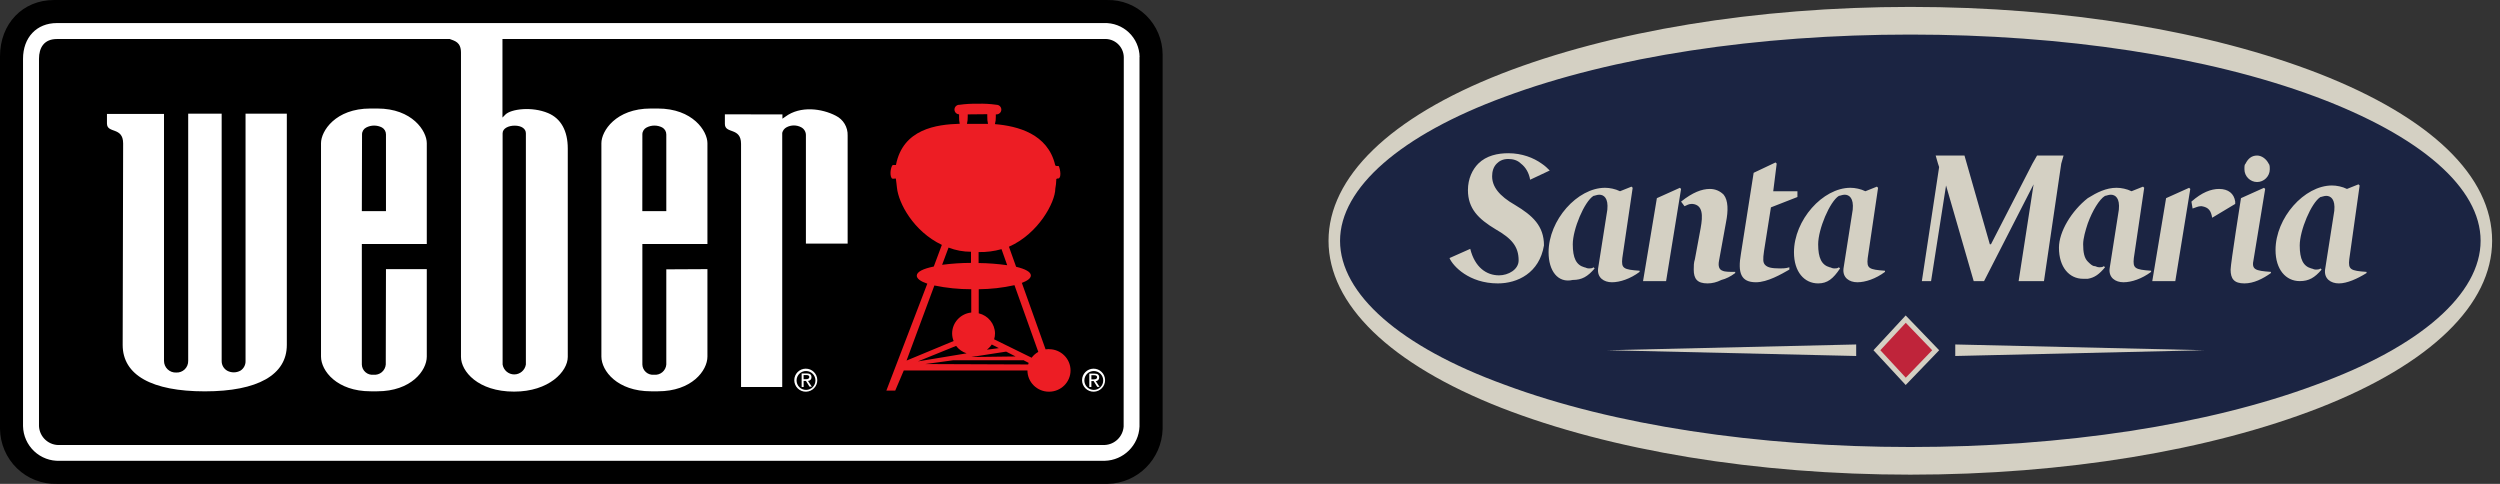
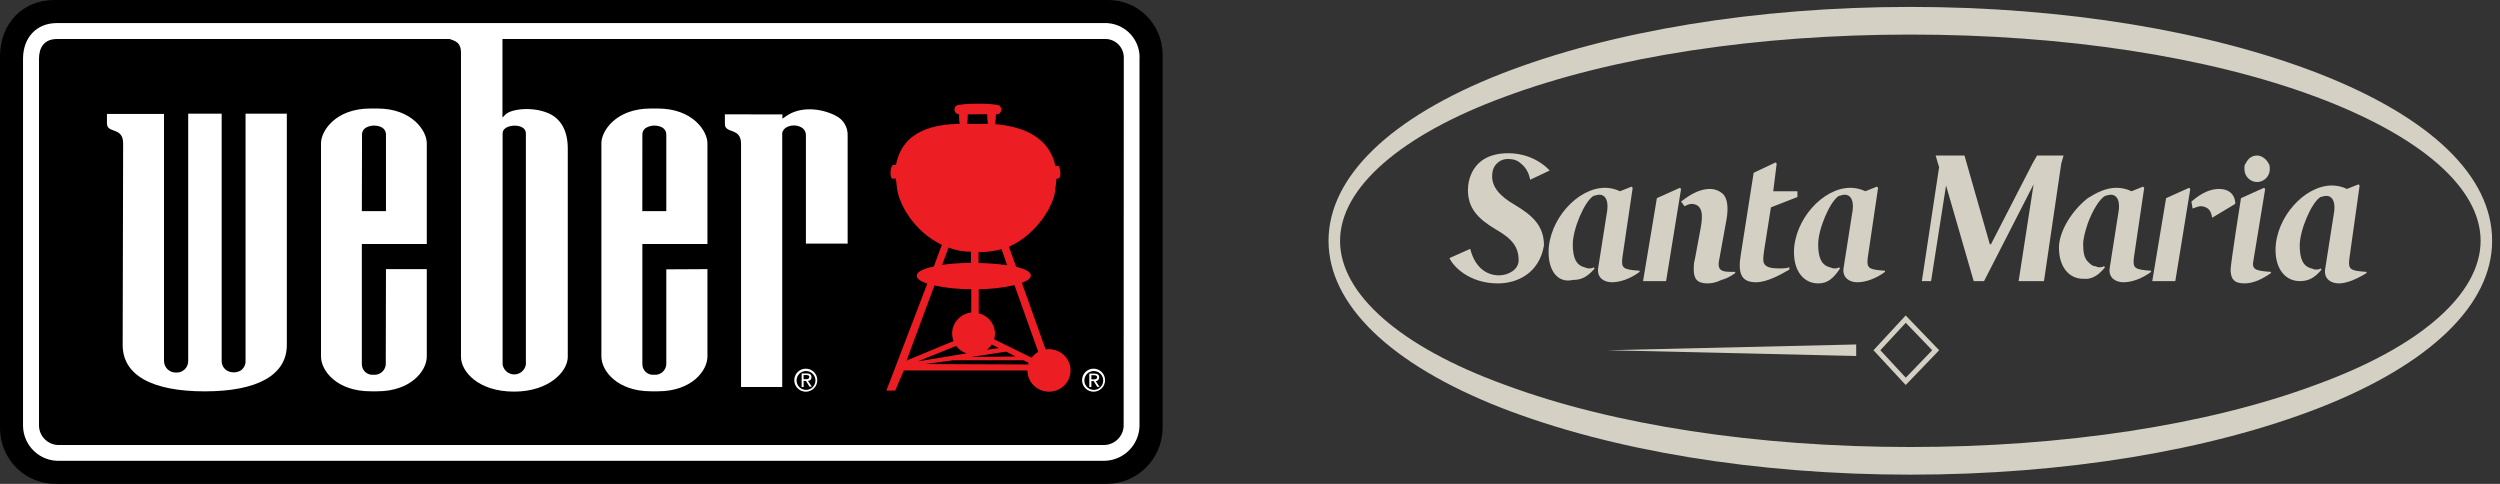
<svg xmlns="http://www.w3.org/2000/svg" fill="none" height="100%" overflow="visible" preserveAspectRatio="none" style="display: block;" viewBox="0 0 248 48" width="100%">
  <rect x="0" y="0" width="248" height="48" fill="#333333" stroke="none" />
  <g id="Frame 8">
    <g clip-path="url(#clip0_0_21)" id="Weber logo">
      <g id="Homepage">
        <g id="Header-&amp;-Footer">
          <g id="1440-/-footer-copy">
            <g id="weber-logo">
              <path d="M5.351 0.002C2.25 0.002 0 2.351 0 5.596V42.527C0.016 44.013 0.623 45.431 1.685 46.46C2.747 47.489 4.175 48.043 5.646 47.997H109.891C112.851 47.938 115.244 45.546 115.333 42.558V5.405C115.326 3.946 114.737 2.551 113.7 1.535C112.663 0.518 111.264 -0.034 109.82 0.002H5.351Z" fill="black" id="Path" />
              <path d="M104.055 34.628C103.943 34.628 103.831 34.636 103.72 34.654L101.368 28.063C101.932 27.852 102.262 27.599 102.262 27.326C102.262 26.975 101.707 26.681 100.798 26.464L100.087 24.474C103.004 23.195 104.687 20.064 104.687 18.708C104.741 18.434 104.772 18.156 104.781 17.877C104.74 17.661 105.011 17.707 105.011 17.707C105.382 17.527 105.074 16.464 105.011 16.464C104.949 16.464 104.708 16.516 104.672 16.366C103.94 13.272 100.955 12.504 98.696 12.313C98.762 12.078 98.792 11.834 98.785 11.591C98.792 11.51 98.792 11.429 98.785 11.348H98.848C99.115 11.348 99.332 11.135 99.332 10.871C99.332 10.608 99.115 10.394 98.848 10.394C98.234 10.306 97.613 10.271 96.992 10.291C96.389 10.278 95.786 10.312 95.189 10.394C94.923 10.381 94.697 10.584 94.684 10.845C94.671 11.107 94.876 11.33 95.141 11.343C95.136 11.426 95.136 11.508 95.141 11.591C95.134 11.821 95.155 12.051 95.204 12.277C92.904 12.344 89.564 12.792 88.879 16.366H88.591C88.419 16.366 88.204 17.274 88.445 17.661C88.518 17.785 88.701 17.702 88.868 17.712C88.905 18.073 88.931 18.12 88.978 18.62C89.124 20.131 90.614 22.952 93.432 24.293L92.632 26.439C91.587 26.655 90.944 26.954 90.944 27.351C90.944 27.645 91.331 27.919 91.989 28.14L87.927 38.749H88.806L89.653 36.753H101.922C101.925 37.918 102.884 38.86 104.065 38.857C105.246 38.854 106.201 37.908 106.198 36.743C106.195 35.578 105.236 34.636 104.055 34.639M99.914 26.309C98.974 26.176 98.026 26.104 97.076 26.093V25.005C97.844 25.022 98.611 24.925 99.35 24.716L99.914 26.309ZM99.81 34.881L100.746 35.361L96.339 35.417L99.81 34.881ZM97.897 34.69C98.087 34.547 98.252 34.373 98.383 34.174L99.088 34.535L97.897 34.69ZM97.938 11.328C97.933 11.408 97.933 11.489 97.938 11.57C97.929 11.811 97.954 12.053 98.011 12.287H95.921C95.978 12.059 96.004 11.825 95.999 11.591C96.006 11.51 96.006 11.429 95.999 11.348L97.938 11.328ZM94.096 24.561C94.805 24.836 95.561 24.976 96.323 24.974V26.078C95.365 26.081 94.408 26.145 93.458 26.268L94.096 24.561ZM92.69 28.321C93.893 28.569 95.12 28.694 96.349 28.692V31.003C95.277 31.115 94.461 32.002 94.451 33.066C94.451 33.327 94.501 33.586 94.598 33.829L89.93 35.768L92.69 28.321ZM94.844 34.314C95.107 34.659 95.472 34.917 95.889 35.051L91.059 35.85L94.844 34.314ZM101.995 36.155L91.796 36.114L94.567 35.737H101.519L101.477 35.706L102.042 35.995C102.042 36.041 102.005 36.093 101.995 36.144M102.324 35.479L98.618 33.659C98.676 33.466 98.706 33.266 98.707 33.066C98.687 32.119 98.024 31.304 97.091 31.08V28.692C98.284 28.682 99.472 28.548 100.636 28.29L102.999 34.907C102.736 35.054 102.508 35.254 102.33 35.495" fill="#ED1D24" id="Shape" />
              <path d="M79.02 37.714C79.036 37.201 79.461 36.796 79.973 36.806C80.486 36.815 80.896 37.235 80.893 37.748C80.89 38.261 80.475 38.676 79.963 38.68C79.708 38.681 79.464 38.579 79.286 38.397C79.109 38.215 79.013 37.968 79.02 37.714ZM79.963 38.857C80.589 38.841 81.086 38.323 81.076 37.695C81.065 37.068 80.552 36.566 79.925 36.572C79.298 36.577 78.792 37.087 78.792 37.714C78.792 38.022 78.916 38.317 79.137 38.532C79.357 38.748 79.655 38.864 79.963 38.857ZM79.717 37.788H79.951L80.305 38.36H80.534L80.151 37.788C80.246 37.788 80.338 37.749 80.403 37.68C80.469 37.611 80.504 37.518 80.499 37.422C80.499 37.16 80.345 37.045 80.031 37.045H79.523V38.388H79.723L79.717 37.788ZM79.717 37.617V37.205H79.991C80.128 37.205 80.282 37.234 80.282 37.4C80.282 37.565 80.128 37.617 79.957 37.617H79.717Z" fill="white" id="Shape_2" />
              <path d="M107.568 37.714C107.584 37.201 108.009 36.796 108.521 36.806C109.034 36.815 109.444 37.235 109.441 37.748C109.438 38.261 109.023 38.676 108.51 38.68C108.256 38.681 108.012 38.579 107.834 38.397C107.657 38.215 107.561 37.968 107.568 37.714ZM108.51 38.857C109.137 38.841 109.634 38.323 109.624 37.695C109.613 37.068 109.099 36.566 108.473 36.572C107.846 36.577 107.34 37.087 107.34 37.714C107.34 38.022 107.464 38.317 107.684 38.532C107.905 38.748 108.203 38.864 108.51 38.857ZM108.265 37.805H108.493L108.847 38.377H109.076L108.693 37.805C108.789 37.806 108.88 37.766 108.946 37.697C109.011 37.628 109.046 37.535 109.041 37.44C109.041 37.177 108.887 37.062 108.567 37.062H108.059V38.388H108.265V37.805ZM108.265 37.634V37.222H108.539C108.676 37.222 108.83 37.251 108.83 37.417C108.83 37.583 108.682 37.634 108.505 37.634H108.265Z" fill="white" id="Shape_3" />
              <path d="M12.215 14.23C12.215 12.545 10.61 13.276 10.61 12.251V11.303H16.269V35.799C16.269 36.116 16.398 36.419 16.627 36.637C16.855 36.856 17.163 36.971 17.479 36.956C17.793 36.973 18.1 36.858 18.326 36.638C18.552 36.418 18.676 36.114 18.669 35.799V11.277H21.989V35.799C21.98 36.196 22.185 36.566 22.526 36.768C22.939 36.995 23.439 36.995 23.852 36.768C24.185 36.557 24.378 36.183 24.358 35.789V11.277H28.453V34.216C28.453 37.184 25.568 38.822 20.319 38.822C15.07 38.822 12.169 37.219 12.169 34.216L12.215 14.23ZM70.177 26.698V35.373C70.177 36.768 68.618 38.817 65.267 38.817H64.584C61.233 38.817 59.663 36.788 59.658 35.373V14.204C59.658 13.007 61.086 10.765 64.553 10.765H65.252C68.729 10.765 70.177 13.007 70.177 14.204V24.203H63.723V36.159C63.731 36.452 63.861 36.728 64.081 36.92C64.301 37.113 64.592 37.205 64.882 37.174C65.178 37.205 65.474 37.114 65.703 36.923C65.932 36.732 66.074 36.457 66.097 36.159C66.097 36.159 66.097 27.059 66.097 26.719L70.177 26.698ZM63.718 20.946H66.097V13.337C66.099 13.051 65.945 12.787 65.697 12.647C65.21 12.395 64.631 12.395 64.143 12.647C63.889 12.774 63.727 13.032 63.723 13.316L63.718 20.946ZM42.337 26.698C42.337 27.043 42.337 35.373 42.337 35.373C42.337 36.768 40.773 38.817 37.422 38.817H36.769C33.419 38.817 31.849 36.788 31.844 35.373V14.204C31.844 13.007 33.272 10.765 36.739 10.765H37.438C40.9 10.765 42.337 13.002 42.337 14.204C42.337 14.204 42.337 23.873 42.337 24.203H35.894V36.159C35.902 36.452 36.032 36.728 36.252 36.92C36.472 37.113 36.762 37.205 37.053 37.174C37.349 37.203 37.644 37.112 37.873 36.922C38.101 36.731 38.243 36.456 38.268 36.159C38.268 36.159 38.288 27.053 38.288 26.698H42.337ZM35.894 20.946H38.288V13.337C38.291 13.052 38.14 12.788 37.893 12.647C37.404 12.394 36.823 12.394 36.334 12.647C36.08 12.774 35.918 13.032 35.914 13.316L35.894 20.946ZM71.908 11.343V12.297C71.908 13.311 73.512 12.591 73.512 14.27V38.391H77.597V13.18C77.653 12.945 77.806 12.746 78.017 12.632C78.477 12.383 79.031 12.383 79.49 12.632C79.767 12.782 79.942 13.071 79.946 13.387V24.162H84.086V13.453C84.118 12.621 83.658 11.848 82.912 11.48C81.55 10.77 79.404 10.466 77.911 11.571L77.617 11.774V11.348L71.908 11.343ZM113.039 5.652V42.312C112.96 44.179 111.451 45.665 109.587 45.711H5.938C4.996 45.751 4.077 45.409 3.39 44.761C2.702 44.114 2.303 43.217 2.284 42.272V5.839C2.284 3.714 3.635 2.288 5.64 2.288H109.506C110.425 2.253 111.319 2.59 111.986 3.224C112.653 3.858 113.037 4.735 113.05 5.657M111.48 5.657C111.466 5.154 111.248 4.679 110.877 4.342C110.505 4.005 110.012 3.835 109.511 3.871H49.844C49.844 6.098 49.844 11.663 49.844 11.663L50.132 11.368C50.679 10.816 52.749 10.537 54.374 11.221C55.65 11.759 56.323 12.982 56.323 14.737V35.403C56.323 36.849 54.465 38.848 50.998 38.848C47.404 38.848 45.729 36.819 45.729 35.403V5.22C45.729 4.16 45.091 4.059 44.62 3.871H5.645C4.374 3.871 3.868 4.728 3.868 5.839V42.277C3.894 42.803 4.129 43.297 4.521 43.647C4.913 43.998 5.429 44.177 5.954 44.144H109.582C110.582 44.1 111.392 43.313 111.465 42.312L111.48 5.657ZM49.859 36.159C49.951 36.726 50.44 37.143 51.013 37.143C51.586 37.143 52.075 36.726 52.167 36.159V13.225C52.167 12.764 51.722 12.464 51.053 12.464C50.461 12.464 49.859 12.723 49.859 13.225V36.159Z" fill="white" id="Shape_4" />
            </g>
          </g>
        </g>
      </g>
    </g>
    <g clip-path="url(#clip1_0_21)" id="Santa Maria logo">
-       <path d="M189.505 44.914C221.048 44.914 246.648 35.543 246.648 23.886C246.648 12.343 221.048 2.857 189.505 2.857C157.962 2.857 132.362 12.229 132.362 23.886C132.362 35.429 157.962 44.914 189.505 44.914Z" fill="#1B2442" id="Fill-1" />
      <g id="Group-5">
        <g id="Fill-2-Clipped">
          <path d="M232.019 28.114C231.219 28.114 230.533 27.657 230.648 26.743L231.562 20.914C231.676 19.771 231.219 19.429 230.762 19.429C230.533 19.429 230.305 19.543 230.19 19.543C229.276 20.114 228.133 22.857 228.133 24.343C228.133 25.714 228.476 26.4 229.276 26.629C229.39 26.629 229.505 26.743 229.733 26.743C229.848 26.743 230.076 26.743 230.19 26.629L230.305 26.743C229.619 27.543 229.048 27.886 228.133 27.886C226.762 27.886 225.733 26.743 225.733 24.8C225.733 21.6 228.59 18.4 231.333 18.4C231.79 18.4 232.362 18.514 232.819 18.743L233.962 18.286L234.076 18.4L233.048 25.714C232.933 26.743 233.162 26.857 234.762 26.971V27.086C233.848 27.657 232.819 28.114 232.019 28.114ZM222.648 28.114C221.619 28.114 221.276 27.657 221.276 26.743C221.276 26.171 222.305 19.657 222.305 19.657L224.59 18.629L224.705 18.743L223.562 25.714C223.333 26.743 223.676 26.857 225.276 26.971V27.086C224.476 27.657 223.562 28.114 222.648 28.114ZM196.59 27.886H195.79L193.048 18.4L191.562 27.886H190.648L192.362 16.571L192.248 16.229L192.019 15.429H194.876L197.39 24.229H197.505L201.619 16.229L202.076 15.429H204.705L204.476 16.229L202.762 27.886H200.248L201.733 18.286L196.819 27.886H196.59ZM180.362 28.114C178.99 28.114 177.962 26.971 177.962 25.029C177.962 21.829 180.819 18.629 183.562 18.629C184.019 18.629 184.59 18.743 185.048 18.971L186.19 18.514L186.305 18.629L185.276 25.6C185.162 26.629 185.39 26.743 186.99 26.857V26.971C186.076 27.657 185.048 28 184.248 28C183.448 28 182.762 27.543 182.876 26.629L183.79 20.8C183.905 19.657 183.448 19.314 182.99 19.314C182.762 19.314 182.533 19.429 182.419 19.429C181.505 20 180.362 22.743 180.362 24.229C180.362 25.6 180.705 26.286 181.505 26.514C181.619 26.514 181.733 26.629 181.962 26.629C182.076 26.629 182.305 26.629 182.419 26.514L182.533 26.629C181.848 27.657 181.276 28.114 180.362 28.114ZM153.619 25.029C153.619 21.829 156.476 18.629 159.219 18.629C159.676 18.629 160.248 18.743 160.705 18.971L161.848 18.514L161.962 18.629L160.933 25.6C160.819 26.629 161.048 26.743 162.648 26.857V26.971C161.733 27.657 160.705 28 159.905 28C159.105 28 158.419 27.543 158.533 26.629L159.448 20.8C159.562 19.657 159.105 19.314 158.648 19.314C158.419 19.314 158.19 19.429 158.076 19.429C157.162 20 156.019 22.743 156.019 24.229C156.019 25.6 156.362 26.286 157.162 26.514C157.276 26.514 157.39 26.629 157.619 26.629C157.733 26.629 157.962 26.629 158.076 26.514L158.19 26.629C157.505 27.429 156.933 27.771 156.019 27.771C154.533 28.114 153.619 26.857 153.619 25.029ZM148.59 28.114C145.733 28.114 144.133 26.4 143.79 25.6L145.848 24.686C146.305 26.514 147.448 27.314 148.705 27.314C149.619 27.314 150.648 26.743 150.648 25.829C150.648 24.457 149.962 23.657 148.362 22.743C146.648 21.714 145.619 20.686 145.619 18.857C145.619 17.714 146.076 16.8 146.648 16.229C147.448 15.429 148.59 15.2 149.619 15.2C150.99 15.2 152.133 15.657 152.933 16.229C153.276 16.457 153.505 16.686 153.733 16.914L151.79 17.829C151.676 17.143 151.333 16.571 150.876 16.229C150.533 15.886 150.076 15.771 149.619 15.771C149.048 15.771 148.705 16 148.476 16.229C148.133 16.571 148.019 17.029 148.019 17.486C148.019 18.514 148.705 19.429 150.305 20.343C152.019 21.371 153.162 22.4 153.162 24.343C152.705 27.086 150.533 28.114 148.59 28.114ZM164.362 19.657L166.648 18.629L166.762 18.743L165.276 27.886H162.99L164.362 19.657ZM169.619 18.743C170.19 18.743 170.648 18.971 170.99 19.314C171.448 19.886 171.448 20.914 171.219 22.057L170.533 25.829C170.419 26.4 170.533 26.743 170.876 26.857C171.105 26.971 171.562 26.971 172.133 26.971V27.086C171.676 27.429 171.219 27.657 170.762 27.771C170.305 28 169.848 28.114 169.39 28.114C168.362 28.114 168.019 27.657 168.019 26.743C168.019 26.4 168.019 26.057 168.133 25.714L168.705 22.629C168.933 21.371 168.933 20.343 167.905 20.229H167.79C167.562 20.229 167.333 20.343 167.105 20.457L166.762 20C167.905 19.086 168.819 18.743 169.619 18.743ZM172.705 25.143L173.962 17.143L176.133 16.114L176.248 16.229L175.905 18.971H178.305V19.543L175.676 20.571L174.99 24.914C174.876 25.714 174.876 26.057 175.105 26.286C175.333 26.514 175.676 26.629 176.59 26.629C176.819 26.629 177.162 26.629 177.505 26.514V26.743C176.705 27.2 175.333 28 174.19 28C172.705 28 172.362 27.086 172.705 25.143ZM207.105 19.657C208.019 19.086 208.933 18.629 209.962 18.629C210.419 18.629 210.99 18.743 211.448 18.971L212.59 18.514L212.705 18.629L211.676 25.6C211.562 26.629 211.79 26.743 213.39 26.857V26.971C212.476 27.657 211.448 28 210.648 28C209.848 28 209.162 27.543 209.276 26.629L210.19 20.8C210.305 19.657 209.848 19.314 209.39 19.314C209.162 19.314 208.933 19.429 208.819 19.429C208.248 19.771 207.562 20.914 207.105 22.171C206.876 22.857 206.648 23.657 206.648 24.229C206.648 25.029 206.762 25.6 207.105 25.943C207.333 26.171 207.562 26.4 207.79 26.4C207.905 26.4 208.019 26.514 208.248 26.514C208.362 26.514 208.59 26.514 208.705 26.4L208.819 26.514C208.248 27.2 207.79 27.543 207.105 27.657C206.99 27.657 206.762 27.657 206.648 27.657C205.276 27.657 204.248 26.514 204.248 24.571C204.248 22.971 205.505 20.914 207.105 19.657ZM214.876 19.657L217.162 18.629L217.276 18.743L215.79 27.886H213.505L214.876 19.657ZM220.133 18.743C221.048 18.743 221.619 19.2 221.733 20C221.733 20.114 221.733 20.114 221.733 20.229L219.448 21.6C219.333 20.914 219.105 20.571 218.419 20.457H218.305C218.076 20.457 217.848 20.571 217.505 20.686L217.39 20C218.419 19.086 219.333 18.743 220.133 18.743ZM222.762 16.229C222.99 15.771 223.333 15.429 223.905 15.429C224.362 15.429 224.819 15.771 225.048 16.229C225.162 16.343 225.162 16.571 225.162 16.8C225.162 17.486 224.59 18.057 223.905 18.057C223.219 18.057 222.648 17.486 222.648 16.8C222.648 16.457 222.648 16.343 222.762 16.229Z" fill="#D4D0C3" id="Fill-2" />
        </g>
        <g id="Fill-4-Clipped">
          <path d="M189.505 3.429C174.305 3.429 160.019 5.6 149.276 9.6C138.99 13.371 132.933 18.629 132.933 23.886C132.933 29.143 138.876 34.4 149.276 38.171C160.019 42.171 174.305 44.343 189.505 44.343C204.705 44.343 218.99 42.171 229.733 38.171C240.133 34.4 246.076 29.143 246.076 23.886C246.076 18.629 240.133 13.486 229.733 9.6C218.99 5.6 204.705 3.429 189.505 3.429ZM189.505 47.086C174.19 47.086 159.79 44.686 148.933 40.457C137.848 36.114 131.79 30.171 131.79 23.886C131.79 17.6 137.848 11.657 148.933 7.314C159.79 3.086 174.19 0.686 189.505 0.686C204.819 0.686 219.219 3.086 230.076 7.314C241.162 11.657 247.219 17.486 247.219 23.886C247.219 30.171 241.162 36.114 230.076 40.457C219.219 44.686 204.819 47.086 189.505 47.086Z" fill="#D4D0C3" id="Fill-4" />
        </g>
      </g>
-       <path d="M192.019 34.743L189.048 31.657L186.19 34.743L189.048 37.829L192.019 34.743Z" fill="#BF243A" id="Fill-6" />
      <path d="M192.019 34.743L189.048 31.657L186.19 34.743L189.048 37.829L192.019 34.743Z" id="Stroke-7" stroke="#D4D0C3" stroke-width="0.5" />
      <path d="M184.133 34.171V35.314L159.448 34.743L184.133 34.171Z" fill="#D4D0C3" id="Fill-8" />
-       <path d="M193.962 34.171V35.314L218.648 34.743L193.962 34.171Z" fill="#D4D0C3" id="Fill-9" />
    </g>
  </g>
  <defs>
    <clipPath id="clip0_0_21">
      <rect fill="white" height="48" width="115.333" />
    </clipPath>
    <clipPath id="clip1_0_21">
      <rect fill="white" height="48" transform="translate(131.333)" width="116.571" />
    </clipPath>
  </defs>
</svg>